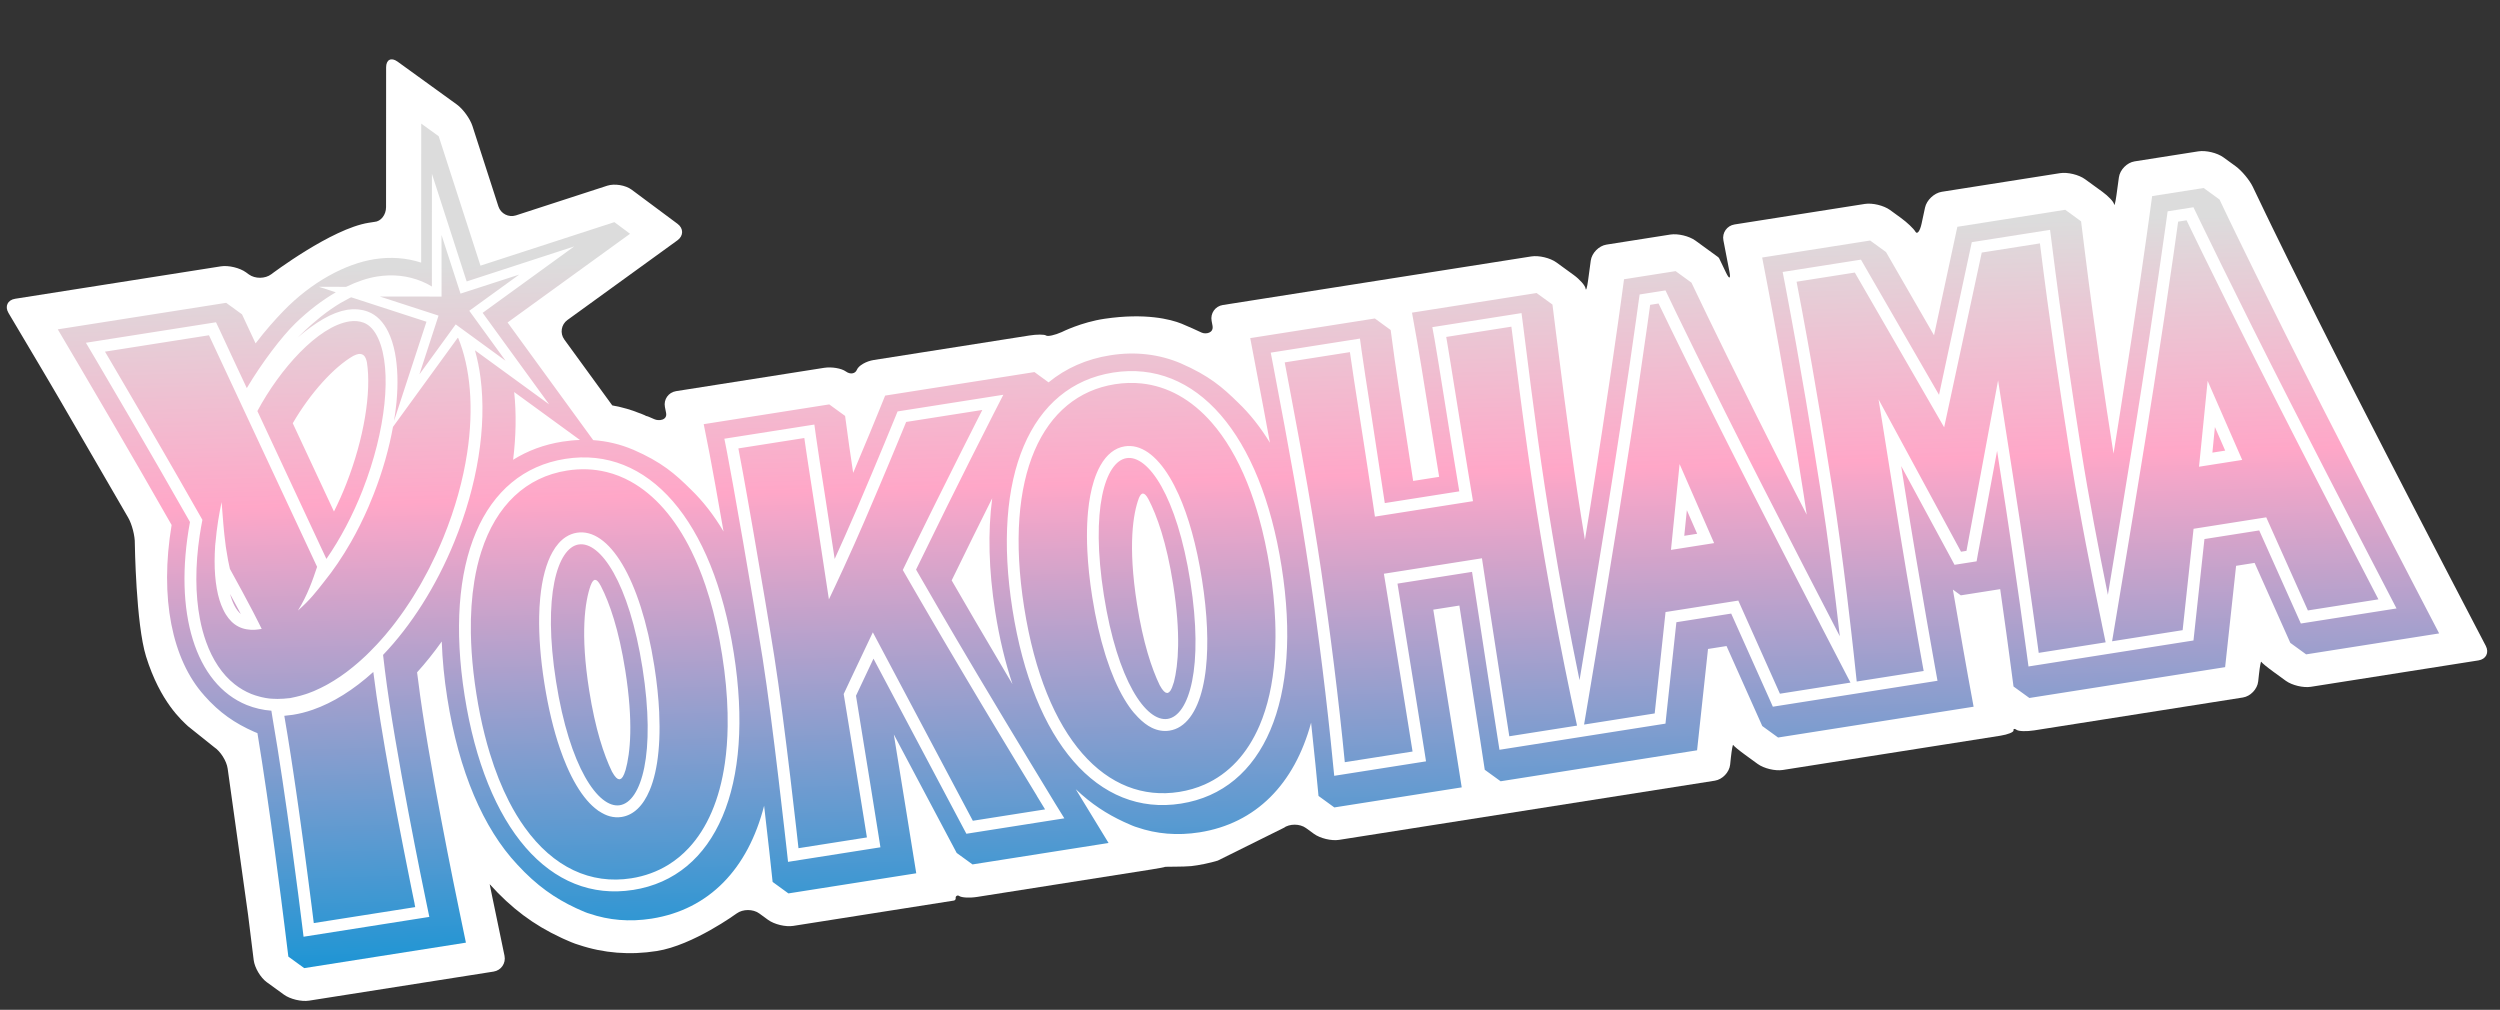
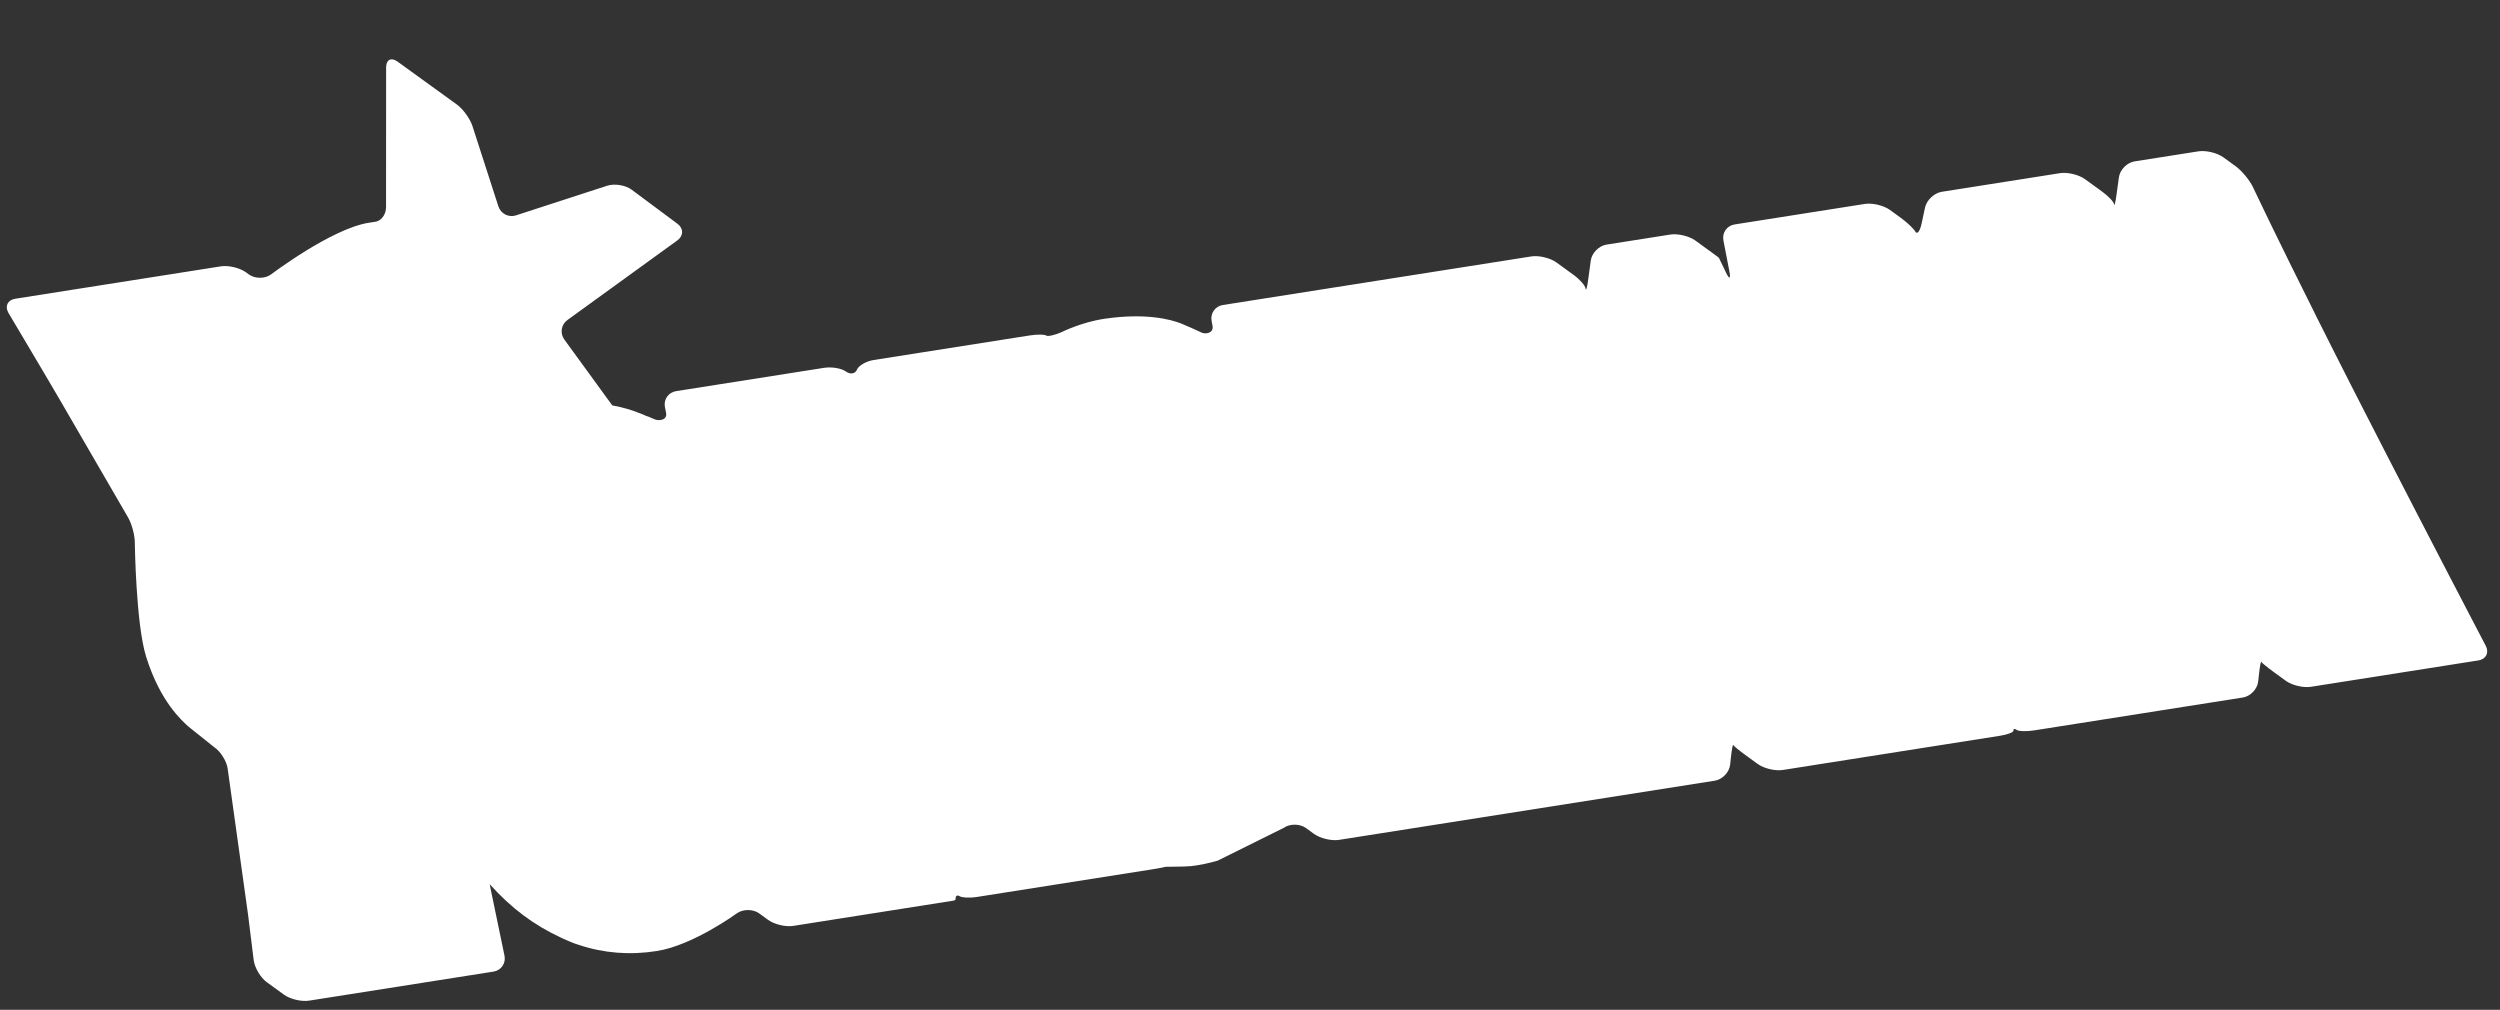
<svg xmlns="http://www.w3.org/2000/svg" width="510" height="206" viewBox="0 0 510 206" fill="none">
  <rect x="0" y="0" width="510" height="206" fill="#333333" stroke="none" />
  <path d="M248.466 175.551C246.971 176.022 244.521 176.532 243.011 176.686C241.502 176.84 237.632 176.79 237.662 176.839C237.691 176.888 236.451 177.124 234.905 177.368L199.352 182.97C197.807 183.215 196.146 183.128 195.663 182.775C195.339 182.539 194.896 182.814 194.957 183.207C194.997 183.451 194.831 183.678 194.588 183.718L161.799 188.885C160.254 189.129 157.95 188.572 156.688 187.651L154.887 186.339C153.619 185.418 151.549 185.421 150.284 186.342C150.284 186.342 141.387 192.846 133.996 194.009C128.489 194.879 123.14 194.453 118.094 192.76C117.606 192.618 117.094 192.438 116.542 192.209L116.322 192.115C116.114 192.027 115.911 191.938 115.877 191.922C115.843 191.906 115.398 191.713 114.897 191.494L114.462 191.289C108.828 188.667 104.352 185.311 99.892 180.369L100.383 182.77C100.557 183.605 100.963 185.536 101.28 187.074L102.919 194.975C103.236 196.507 102.231 197.961 100.685 198.205L63.038 204.134C61.492 204.378 59.189 203.827 57.922 202.905L54.41 200.357C53.142 199.436 51.949 197.416 51.754 195.858L51.313 192.303C51.119 190.75 50.806 188.205 50.612 186.652L46.442 156.791C46.225 155.238 44.977 153.265 43.673 152.406L38.331 148.134C37.203 147.048 32.698 143.259 29.794 133.919C27.728 127.272 27.505 110.905 27.505 110.905C27.544 109.34 26.93 106.954 26.146 105.596L12.202 81.551C11.407 80.199 10.605 78.831 10.418 78.508C10.23 78.185 9.423 76.817 8.628 75.47L1.729 63.841C0.933 62.495 1.547 61.191 3.093 60.947L45.073 54.332C46.618 54.088 48.922 54.64 50.189 55.561L50.775 55.989C52.042 56.91 54.1 56.891 55.348 55.942C55.348 55.942 67.632 46.642 75.217 45.446L76.403 45.262C77.697 45.18 78.755 43.825 78.754 42.262L78.769 13.733C78.769 12.169 79.805 11.639 81.078 12.554L93.194 21.318C94.461 22.234 95.892 24.208 96.374 25.697L101.674 42.108C102.156 43.596 103.766 44.419 105.255 43.937L123.876 37.884C125.365 37.401 127.612 37.766 128.869 38.704L138.217 45.66C139.474 46.593 139.462 48.113 138.197 49.028L115.749 65.286C114.478 66.207 114.195 67.991 115.116 69.255L124.9 82.7C127.283 83.122 129.144 83.792 129.144 83.792C130.618 84.318 131.806 84.796 131.785 84.852C131.764 84.908 131.775 84.908 131.813 84.862C131.851 84.817 132.605 85.107 133.485 85.516C134.364 85.925 136.185 85.756 135.88 84.217L135.645 83.033C135.34 81.495 136.361 80.041 137.907 79.796L168.108 75.038C169.654 74.793 171.656 75.131 172.554 75.779C173.452 76.432 174.465 76.27 174.809 75.425C175.152 74.575 176.701 73.685 178.247 73.44L209.977 68.443C211.523 68.198 213.064 68.199 213.4 68.445C213.735 68.692 215.184 68.372 216.613 67.736C216.613 67.736 220.563 65.731 225.351 65.026C233.62 63.81 238.772 65.121 241.029 66.025C242.381 66.566 244.31 67.473 245.133 67.85C245.956 68.228 247.647 67.973 247.352 66.435L247.169 65.46C246.88 63.921 247.907 62.462 249.452 62.223L312.397 52.31C313.943 52.066 316.246 52.618 317.514 53.539L321.02 56.087C322.288 57.008 323.386 58.257 323.459 58.862C323.532 59.466 323.772 58.691 323.978 57.144L324.515 53.166C324.727 51.613 326.165 50.147 327.711 49.902L340.748 47.849C342.294 47.605 344.597 48.157 345.864 49.078L350.473 52.43C350.576 52.505 350.662 52.608 350.721 52.723L352.112 55.622C352.787 57.033 353.101 56.93 352.801 55.397L351.573 49.026C351.278 47.487 352.3 46.033 353.846 45.789L380.434 41.601C381.98 41.356 384.283 41.914 385.55 42.829L387.784 44.452C389.051 45.373 390.384 46.637 390.747 47.267C391.11 47.896 391.673 47.157 392.003 45.628L392.705 42.352C393.034 40.823 394.568 39.372 396.113 39.127L420.231 35.327C421.777 35.082 424.08 35.634 425.347 36.555L428.859 39.104C430.127 40.025 431.212 41.18 431.27 41.673C431.329 42.167 431.555 41.303 431.766 39.75L432.254 36.185C432.466 34.632 433.904 33.166 435.45 32.922L448.465 30.875C450.01 30.631 452.314 31.182 453.581 32.103L456.053 33.897C457.321 34.818 458.911 36.726 459.586 38.137L459.84 38.67C460.515 40.081 461.622 42.392 462.302 43.803C462.302 43.803 469.178 58.104 480.103 79.542C488.763 96.513 498.563 115.373 498.563 115.373C499.287 116.76 499.876 117.907 499.882 117.912C499.888 117.917 500.483 119.063 501.207 120.451L502.52 122.973C503.244 124.361 504.428 126.631 505.152 128.024L507.101 131.758C507.825 133.146 507.151 134.478 505.605 134.723L471.415 140.107C469.869 140.352 467.566 139.8 466.299 138.879L463.758 137.031C462.491 136.11 461.385 135.201 461.302 135.009C461.218 134.817 461.011 135.936 460.838 137.493L460.67 139.017C460.503 140.575 459.099 142.045 457.553 142.29L414.964 149C413.418 149.244 411.814 149.195 411.399 148.896C410.984 148.596 410.696 148.643 410.762 148.997C410.827 149.352 409.617 149.843 408.066 150.087L363.687 157.076C362.141 157.321 359.838 156.769 358.571 155.848L356.03 154C354.763 153.079 353.657 152.17 353.574 151.978C353.49 151.786 353.283 152.905 353.11 154.462L352.948 155.986C352.781 157.544 351.376 159.014 349.83 159.259L273.162 171.333C271.616 171.578 269.313 171.026 268.045 170.105L266.426 168.927C265.158 168.006 263.082 168.004 261.812 168.919L248.46 175.545L248.466 175.551Z" fill="white" />
-   <path d="M497.531 129.11L493.756 121.855C493.657 121.691 483.079 101.329 473.829 83.205C462.692 61.351 454.769 44.859 454.692 44.705L452.78 40.703L449.541 38.352L439.036 40.004L438.433 44.413C438.185 46.245 435.963 62.354 432.5 84.141C432.354 85.063 432.208 85.986 432.061 86.908C431.765 88.787 431.462 90.665 431.16 92.544C429.472 81.801 427.331 67.609 425.3 51.272L424.541 45.149L421.307 42.798L399.3 46.265L394.54 68.401L384.744 51.417L381.51 49.067L359.481 52.534L360.645 58.59C363.857 75.372 366.239 89.991 367.946 100.85C368.15 102.147 368.357 103.538 368.571 104.995C367.716 103.328 366.891 101.715 366.096 100.168C354.841 78.106 347.046 61.828 346.975 61.663L345.057 57.66L341.823 55.309L331.302 56.968L330.7 61.41C330.432 63.337 328.014 80.948 324.344 103.871C324.018 105.873 323.677 107.964 323.321 110.128C321.209 97.355 319.743 86.366 317.466 68.244L316.701 62.127L313.462 59.776L288.048 63.78L289.121 69.794C289.525 72.047 290.331 77.066 291.185 82.407L291.253 82.839C291.944 87.177 292.764 92.285 293.585 97.276L288.283 98.112C287.665 94.022 287.043 89.977 286.485 86.409L286.424 86.005C285.609 80.668 284.814 75.632 284.515 73.365L283.697 67.322L280.469 64.971L255.049 68.975L256.196 75.025C257.289 80.737 258.227 85.736 259.065 90.315C257.121 87.131 254.95 84.394 252.57 82.13C249.38 78.993 246.664 76.639 240.848 74.106L240.854 74.106C236.466 72.255 231.646 71.664 226.51 72.473C221.629 73.241 217.408 75.132 213.906 78.003L211.03 75.904L180.569 80.703L179.28 83.879C178.656 85.427 176.742 90.107 174.046 96.473C173.683 94.079 173.387 92.095 173.224 90.892L172.401 84.849L169.167 82.498L143.559 86.53L144.763 92.623C145.251 95.103 146.35 101.254 147.601 108.415C145.625 105.087 143.401 102.235 140.969 99.883C137.721 96.665 135.02 94.276 129.098 91.702L129.098 91.713C126.546 90.628 123.839 89.982 121.012 89.784L103.547 65.785L128.525 47.691L125.335 45.316L98.017 54.194L89.494 27.791L85.931 25.216L85.917 53.572C82.862 52.59 79.661 52.359 76.375 52.876C70.491 53.801 63.519 57.529 57.757 63.509C56.167 65.152 54.134 67.419 52.139 70.053L49.371 64.127L46.137 61.776L11.786 67.188L16.248 74.746C17.957 77.652 26.818 92.693 35.01 107.096C32.534 121.942 35.099 134.564 41.657 141.862L41.646 141.862C44.81 145.445 47.959 147.559 51.814 149.268C52.085 149.389 52.316 149.482 52.518 149.56C55.056 164.942 57.565 184.967 58.065 189.016L58.824 195.149L62.058 197.495L95.046 192.3L93.774 186.165C93.104 182.984 87.24 154.617 85.289 138.701L85.083 137.159C86.847 135.211 88.529 133.104 90.118 130.866C90.245 134.535 90.611 138.393 91.25 142.426C93.609 157.413 98.621 168.996 105.503 176.346C109.484 180.685 113.243 183.276 117.529 185.269C117.896 185.447 118.268 185.609 118.645 185.766C118.865 185.859 119.079 185.954 119.299 186.047C119.682 186.203 119.985 186.312 120.238 186.377C124.178 187.728 128.429 188.107 132.934 187.4C144.657 185.551 152.574 177.272 155.879 164.377C156.433 169.164 156.83 172.742 156.94 173.674L157.614 179.911L160.836 182.256L186.915 178.15L185.962 172.244C185.948 172.167 184.145 160.876 182.338 149.825L195.161 173.996L198.389 176.341L226.147 171.97L221.47 164.306C221.242 163.923 220.518 162.742 219.455 160.997C222.636 164.023 225.772 166.042 229.251 167.657C229.726 167.888 230.21 168.097 230.694 168.295C230.813 168.347 230.931 168.399 231.049 168.446C231.41 168.597 231.708 168.7 231.949 168.765C235.9 170.133 240.174 170.506 244.695 169.798C256.219 167.983 264.065 159.95 267.464 147.431C267.794 150.405 268.094 153.302 268.362 156.054L268.976 162.37L272.204 164.716L298.189 160.623L297.258 154.717C297.238 154.606 294.478 137.282 292.389 124.369L297.714 123.532C299.623 136.022 301.966 150.998 301.985 151.103L302.889 157.032L306.129 159.378L346.202 153.062L348.434 132.39L352.212 131.792L359.501 148.108L362.729 150.453L402.615 144.171L401.5 138.081C401.183 136.309 399.938 129.371 398.387 120.277L400.007 121.45L408.04 120.185C409.056 127.28 409.75 132.48 409.948 133.972L410.756 140.043L413.995 142.388L453.925 136.099L456.162 115.427L459.94 114.829L467.224 131.144L470.452 133.49L497.573 129.22C497.573 129.22 497.549 129.176 497.514 129.11L497.531 129.11ZM78.148 133.618L78.528 136.801C80.519 152.928 86.397 181.372 87.066 184.559L87.583 187.048L61.925 191.093L61.621 188.619C61.092 184.327 58.316 162.172 55.596 146.456L55.359 144.982C53.608 144.848 51.933 144.462 50.328 143.818C39.849 139.543 35.347 124.929 38.755 106.488C30.462 91.86 21.139 76.042 19.331 72.972L17.524 69.923L44.063 65.742L44.839 67.373L47.608 73.332L50.346 79.17C53.404 74.013 57.481 68.654 60.259 65.959C62.999 63.298 65.8 61.203 68.504 59.629L66.425 58.954L65.038 58.504L67.153 58.51L70.604 58.517C72.838 57.429 74.988 56.717 76.944 56.405C80.124 55.902 83.199 56.226 86.083 57.418C86.781 57.704 87.453 58.052 88.105 58.451L88.105 56.52L88.11 35.455L95.199 57.414L117.139 50.27L98.46 63.821L112.027 82.489L99 72.999L96.891 71.462C97.387 73.218 97.774 75.094 98.031 77.084C99.313 87.082 97.405 98.968 92.682 110.535C88.958 119.674 83.832 127.656 78.142 133.607L78.148 133.618ZM118.306 89.756C117.139 89.789 115.957 89.907 114.754 90.091C110.998 90.683 107.628 91.942 104.675 93.796C105.272 88.982 105.351 84.327 104.893 79.977L118.306 89.751L118.306 89.756ZM129.16 181.542C112.234 184.207 99.05 169.017 94.78 141.891C90.51 114.782 98.385 96.275 115.311 93.609C132.259 90.938 145.427 106.128 149.696 133.243C153.972 160.369 146.108 178.876 129.16 181.547L129.16 181.542ZM197.142 170.083L196.33 168.559L178.19 134.366C176.531 137.864 175.267 140.554 174.622 141.936C176.643 154.261 179.211 170.3 179.232 170.455L179.607 172.849L160.758 175.819L160.486 173.311C160.445 173.057 157.671 147.619 155.576 134.316C153.645 122.044 149.374 97.595 148.255 91.95L147.768 89.499L166.129 86.609L166.465 89.037C166.775 91.321 167.539 96.247 168.438 101.97C168.997 105.777 169.649 109.888 170.274 114.028C171.546 111.231 173.089 107.77 174.77 103.876C179.325 93.25 182.553 85.277 182.59 85.198L183.104 83.931L204.679 80.532L202.523 84.745C202.449 84.898 195.028 99.407 187.854 114.204C187.585 114.735 187.202 115.537 186.876 116.197C188.539 119.088 193.3 127.367 199.345 137.523C206.845 150.126 215.148 163.73 215.23 163.872L217.126 166.94L197.125 170.089L197.142 170.083ZM206.549 139.566C206.245 139.057 205.941 138.548 205.637 138.039C200.586 129.53 196.424 122.352 194.14 118.399L194.288 118.1C197.079 112.36 199.952 106.563 202.41 101.645C201.509 108.455 201.681 116.247 203.034 124.84C203.877 130.203 205.064 135.123 206.549 139.572L206.549 139.566ZM240.921 163.934C223.995 166.599 210.806 151.41 206.536 124.284C202.266 97.175 210.146 78.667 227.073 76.002C244.015 73.331 257.183 88.521 261.452 115.636C265.728 142.762 257.864 161.268 240.921 163.934ZM469.376 127.204L460.881 108.207L449.706 109.968L447.47 130.657L413.812 135.96C413.812 135.96 411.076 115.412 408.098 96.47C407.86 94.963 407.622 93.456 407.407 91.97L403.528 112.818L403.226 114.513L398.721 115.22L397.91 113.702L387.844 95.078L388.551 99.544C391.535 118.486 395.251 138.877 395.251 138.877L361.659 144.167L360.91 142.474L353.164 125.17L341.983 126.931L339.95 145.778L339.758 147.62L305.89 152.956L305.515 150.563C305.481 150.352 302.252 129.641 300.295 116.663L285.086 119.057C287.209 132.008 290.5 152.712 290.534 152.922L290.908 155.316L272.182 158.266L271.925 155.719C270.769 143.686 268.966 129.106 267.11 116.721C265.154 103.581 263.165 92.596 259.701 74.385L259.23 71.939L277.43 69.07L277.761 71.498C278.071 73.782 278.841 78.708 279.728 84.437C280.567 89.856 281.574 96.467 282.496 102.629L297.694 100.236C296.661 94.094 295.61 87.49 294.743 82.072C293.822 76.349 293.047 71.418 292.637 69.153L292.195 66.739L310.39 63.871L310.711 66.344C313.012 84.744 314.485 95.794 316.675 108.91C318.225 118.36 320.215 129.017 322.225 138.76C323.621 130.355 325.833 117.024 327.85 104.445C331.76 80.018 334.213 62.038 334.23 61.854L334.485 60.072L339.76 59.242L340.535 60.861C340.596 61.032 348.459 77.387 359.702 99.427C365.344 110.491 371.377 122.19 375.324 129.796C374.312 120.893 372.917 109.663 371.442 100.3C369.723 89.396 367.339 74.727 364.137 57.928L363.661 55.481L379.64 52.966L380.454 54.389L395.56 80.543L401.901 51.011L402.245 49.404L418.212 46.888L418.528 49.361C420.643 66.331 422.872 81.026 424.586 91.93C426.068 101.349 428.219 112.535 430.007 121.35C431.408 112.912 433.577 99.821 435.556 87.482C439.466 63.055 442.197 43.109 442.197 43.109L447.46 42.279C447.46 42.279 456.165 60.419 467.419 82.464C476.77 100.813 488.89 124.125 488.89 124.125L469.365 127.199L469.376 127.204ZM73.986 99.955C78.727 87.854 80.009 75.473 77.202 69.148C76.44 67.422 75.428 66.299 74.191 65.828C73.291 65.497 72.331 65.402 71.256 65.572C64.835 66.585 57.086 75.304 52.505 83.856L66.585 114.018C69.45 109.885 71.973 105.088 73.991 99.955L73.986 99.955ZM72.119 72.582C72.311 72.482 72.492 72.404 72.663 72.344C72.723 72.325 72.773 72.318 72.828 72.3C72.928 72.269 73.038 72.233 73.132 72.219C73.132 72.219 73.138 72.219 73.143 72.219C73.348 72.185 73.527 72.202 73.695 72.242C73.734 72.252 73.773 72.262 73.813 72.278C73.965 72.329 74.106 72.408 74.226 72.522C74.232 72.527 74.243 72.532 74.249 72.538C74.375 72.662 74.48 72.837 74.569 73.029C74.593 73.079 74.616 73.128 74.634 73.178C74.719 73.393 74.797 73.624 74.85 73.906C75.797 79.973 74.264 89.451 70.665 98.647C69.913 100.583 69.055 102.5 68.129 104.352L59.722 86.343C63.351 80.101 68.165 74.838 72.113 72.577L72.119 72.582ZM344.118 104.074L346.22 108.89L343.589 109.304L344.118 104.074ZM46.932 121.169C47.748 122.665 48.477 124.019 49.125 125.253C48.178 124.456 47.437 123.058 46.932 121.169ZM229.82 93.46C225.437 94.153 222.44 103.967 225.192 121.419C227.946 138.91 233.819 147.346 238.202 146.654C242.584 145.961 245.581 136.13 242.827 118.639C240.08 101.186 234.213 92.767 229.825 93.46L229.82 93.46ZM239.452 139.205C239.422 139.295 239.391 139.39 239.355 139.502C239.264 139.8 239.176 140.064 239.083 140.289C239.052 140.368 239.02 140.414 238.988 140.481C238.925 140.617 238.862 140.758 238.793 140.86C238.756 140.922 238.712 140.957 238.669 141.008C238.61 141.082 238.546 141.167 238.486 141.219C238.442 141.254 238.393 141.261 238.349 141.284C238.294 141.314 238.24 141.36 238.179 141.367C238.173 141.367 238.167 141.367 238.162 141.368C238.095 141.375 238.028 141.349 237.961 141.334C237.91 141.325 237.86 141.326 237.804 141.3C237.73 141.263 237.65 141.193 237.576 141.128C237.525 141.085 237.474 141.064 237.423 141.01C237.337 140.924 237.244 140.793 237.151 140.673C237.105 140.613 237.059 140.57 237.013 140.499C236.868 140.291 236.722 140.045 236.569 139.76C234.93 136.351 233.183 131.103 231.944 123.218C230.054 111.207 231.17 104.675 232.345 101.58C232.412 101.422 232.476 101.298 232.545 101.179C232.566 101.14 232.587 101.117 232.609 101.083C232.657 101.015 232.7 100.952 232.748 100.901C232.775 100.872 232.802 100.849 232.83 100.826C232.873 100.786 232.917 100.757 232.966 100.733C232.994 100.721 233.021 100.709 233.049 100.703C233.065 100.702 233.082 100.685 233.098 100.685C233.12 100.684 233.137 100.695 233.16 100.694C233.21 100.693 233.266 100.702 233.316 100.717C233.35 100.728 233.384 100.743 233.423 100.764C233.48 100.796 233.537 100.839 233.594 100.888C233.628 100.92 233.662 100.947 233.697 100.979C233.76 101.044 233.823 101.126 233.887 101.213C233.916 101.257 233.95 101.289 233.979 101.333C234.078 101.475 234.172 101.634 234.272 101.82C236.026 105.176 237.974 110.624 239.32 119.19C240.925 129.373 240.38 135.633 239.469 139.199L239.452 139.205ZM451.841 87.111L453.938 91.926L451.328 92.335L451.841 87.111ZM118.058 111.067C113.698 111.754 110.689 121.574 113.436 139.026C116.19 156.517 122.074 164.953 126.435 164.267C130.834 163.573 133.825 153.743 131.066 136.252C128.319 118.799 122.452 110.38 118.053 111.073L118.058 111.067ZM127.6 157.126C127.514 157.424 127.421 157.682 127.327 157.908C127.296 157.981 127.264 158.026 127.232 158.094C127.169 158.23 127.107 158.37 127.043 158.472C127.006 158.535 126.962 158.564 126.924 158.615C126.865 158.695 126.801 158.78 126.741 158.826C126.698 158.861 126.648 158.868 126.604 158.891C126.549 158.921 126.489 158.967 126.434 158.974C126.434 158.974 126.423 158.974 126.417 158.974C126.351 158.982 126.283 158.956 126.216 158.941C126.165 158.932 126.115 158.933 126.065 158.912C125.991 158.875 125.917 158.805 125.837 158.746C125.786 158.703 125.735 158.682 125.684 158.628C125.598 158.542 125.505 158.416 125.418 158.302C125.372 158.242 125.326 158.199 125.28 158.128C125.14 157.926 124.994 157.685 124.842 157.411C123.198 154.013 121.439 148.76 120.188 140.82C118.353 129.191 119.342 122.69 120.469 119.486C120.541 119.283 120.614 119.114 120.694 118.962C120.72 118.911 120.741 118.877 120.768 118.832C120.821 118.741 120.869 118.656 120.922 118.588C120.954 118.548 120.982 118.525 121.014 118.491C121.063 118.445 121.106 118.393 121.155 118.364C121.188 118.341 121.221 118.334 121.254 118.322C121.282 118.31 121.314 118.287 121.342 118.281C121.359 118.28 121.37 118.291 121.387 118.291C121.437 118.289 121.493 118.299 121.543 118.32C121.583 118.33 121.622 118.34 121.656 118.361C121.712 118.393 121.77 118.441 121.827 118.49C121.866 118.522 121.901 118.549 121.941 118.587C122.004 118.657 122.073 118.744 122.137 118.837C122.172 118.88 122.2 118.913 122.235 118.968C122.334 119.121 122.44 119.296 122.545 119.493C122.569 119.543 122.598 119.586 122.616 119.625C124.343 122.998 126.239 128.392 127.564 136.797C129.223 147.324 128.585 153.637 127.611 157.121L127.6 157.126ZM211.514 162.359C212.576 164.098 213.195 165.116 213.195 165.116L198.458 167.435L191.658 154.623L178.059 128.993C176.247 132.791 174.73 136.001 173.66 138.285C173.304 139.047 172.994 139.701 172.742 140.242C172.564 140.62 172.417 140.931 172.291 141.201C172.228 141.337 172.16 141.484 172.113 141.579L172.14 141.751C172.335 142.926 172.531 144.133 172.733 145.363C172.867 146.183 173.002 147.008 173.137 147.839C173.272 148.67 173.407 149.501 173.543 150.332C173.745 151.578 173.948 152.825 174.144 154.044C174.278 154.858 174.407 155.661 174.536 156.453C175.239 160.802 175.868 164.719 176.294 167.361C176.423 168.17 176.537 168.862 176.62 169.411C176.768 170.325 176.85 170.835 176.85 170.835L162.893 173.031C162.893 173.031 160.086 147.438 157.958 133.925C156.911 127.282 155.224 117.302 153.705 108.568C153.259 105.999 152.827 103.535 152.429 101.298C152.131 99.62 151.852 98.064 151.602 96.685C151.185 94.388 150.85 92.577 150.629 91.476L164.081 89.355C164.159 89.938 164.27 90.686 164.401 91.572C164.532 92.459 164.689 93.49 164.861 94.631C165.908 101.486 167.647 112.489 169.095 122.27C169.153 122.152 169.216 122.016 169.29 121.864C169.437 121.559 169.615 121.181 169.825 120.736C169.983 120.403 170.156 120.031 170.35 119.624C171.305 117.594 172.657 114.672 174.258 111.081C174.896 109.644 175.575 108.099 176.285 106.465C176.52 105.919 176.76 105.366 177 104.797C177.866 102.78 178.685 100.859 179.441 99.073C180.197 97.287 180.895 95.631 181.515 94.144C182.135 92.657 182.687 91.334 183.15 90.213C183.926 88.343 184.462 87.037 184.707 86.44C184.806 86.203 184.852 86.079 184.852 86.079L200.393 83.632C200.393 83.632 200.277 83.858 200.061 84.287C199.845 84.716 199.524 85.338 199.123 86.139C198.85 86.681 198.534 87.308 198.181 88.008C197.828 88.708 197.438 89.477 197.022 90.301C196.616 91.103 196.184 91.961 195.726 92.87C194.357 95.597 192.767 98.776 191.062 102.209C190.63 103.078 190.194 103.959 189.752 104.851C188.868 106.64 187.963 108.475 187.053 110.337C186.601 111.268 186.144 112.2 185.686 113.137C185.171 114.181 184.168 116.28 184.168 116.28C184.168 116.28 184.361 116.619 184.73 117.255C184.976 117.682 185.292 118.235 185.685 118.914C186.27 119.926 187.008 121.208 187.886 122.713C188.178 123.217 188.483 123.742 188.804 124.29C189.126 124.843 189.46 125.412 189.805 126.009C190.502 127.202 191.245 128.477 192.04 129.829C192.438 130.502 192.848 131.198 193.263 131.909C194.521 134.044 195.871 136.331 197.298 138.723C198.245 140.321 199.204 141.93 200.156 143.522C201.109 145.114 202.056 146.696 202.979 148.233C204.709 151.111 206.362 153.841 207.805 156.232C208.289 157.03 208.745 157.785 209.183 158.502C210.094 160.001 210.888 161.308 211.524 162.348L211.514 162.359ZM128.717 98.257C127.117 97.368 125.451 96.709 123.73 96.291C121.152 95.657 118.455 95.556 115.685 95.992C107.386 97.297 101.227 103.011 98.177 112.559C97.584 114.413 97.107 116.419 96.762 118.56C96.236 121.775 95.992 125.3 96.057 129.132C96.077 130.412 96.131 131.718 96.219 133.062C96.396 135.751 96.716 138.569 97.179 141.517C97.641 144.464 98.205 147.247 98.864 149.861C99.191 151.165 99.544 152.429 99.919 153.654C101.036 157.323 102.355 160.608 103.84 163.504C104.83 165.435 105.899 167.196 107.035 168.778C112.872 176.931 120.492 180.476 128.792 179.17C131.562 178.735 134.095 177.805 136.354 176.411C137.858 175.483 139.245 174.341 140.492 173.003C144.245 168.984 146.805 163.145 147.877 155.662C148.211 153.321 148.407 150.822 148.442 148.166C148.469 146.396 148.422 144.555 148.312 142.649C148.257 141.693 148.179 140.727 148.09 139.739C147.906 137.763 147.647 135.722 147.314 133.617C146.981 131.512 146.601 129.491 146.167 127.556C145.95 126.588 145.723 125.643 145.485 124.72C145.009 122.87 144.48 121.109 143.915 119.434C143.064 116.92 142.113 114.604 141.072 112.48C137.751 105.691 133.519 100.931 128.712 98.258L128.717 98.257ZM134.476 145.348C134.565 147.294 134.573 149.119 134.499 150.83C134.425 152.54 134.27 154.125 134.045 155.584C133.814 157.043 133.512 158.371 133.135 159.562C132.946 160.157 132.745 160.719 132.52 161.243C132.187 162.032 131.817 162.738 131.407 163.368C131.002 163.991 130.555 164.533 130.078 164.992C129.125 165.904 128.028 166.47 126.815 166.66C126.006 166.789 125.203 166.739 124.401 166.523C123.672 166.327 122.949 165.969 122.235 165.5C122.167 165.457 122.099 165.426 122.031 165.378C121.991 165.351 121.951 165.313 121.911 165.281C121.172 164.745 120.447 164.076 119.744 163.256C119.37 162.821 119.006 162.353 118.646 161.846C117.927 160.825 117.231 159.654 116.565 158.338C116.234 157.679 115.908 156.982 115.593 156.251C115.122 155.157 114.665 153.979 114.234 152.722C112.941 148.958 111.856 144.492 111.054 139.4C110.252 134.314 109.915 129.738 109.991 125.768C110.014 124.443 110.084 123.188 110.201 122C110.577 118.043 111.444 114.874 112.715 112.611C113.478 111.254 114.389 110.226 115.432 109.545C116.126 109.097 116.88 108.803 117.689 108.674C124.161 107.654 130.633 117.782 133.482 135.866C134.018 139.262 134.343 142.43 134.481 145.343L134.476 145.348ZM240.473 80.65C238.07 79.316 235.525 78.504 232.874 78.224C231.104 78.041 229.297 78.092 227.447 78.379C212.681 80.704 204.686 96.955 208.929 123.904C213.178 150.864 225.788 163.877 240.547 161.552C242.392 161.26 244.136 160.754 245.758 160.034C248.192 158.951 250.368 157.398 252.242 155.391C254.116 153.378 255.693 150.918 256.94 148.022C257.77 146.089 258.449 143.966 258.968 141.658C259.486 139.35 259.849 136.852 260.04 134.175C260.135 132.837 260.19 131.455 260.199 130.025C260.208 128.956 260.188 127.86 260.144 126.737C260.015 123.379 259.662 119.8 259.064 116.005C258.466 112.215 257.704 108.703 256.793 105.467C256.49 104.391 256.17 103.342 255.835 102.328C255.39 100.972 254.913 99.672 254.41 98.434C253.404 95.947 252.294 93.686 251.089 91.65C249.884 89.614 248.586 87.804 247.199 86.218C245.128 83.845 242.865 81.984 240.468 80.65L240.473 80.65ZM246.014 136.285C245.697 139.199 245.105 141.665 244.276 143.636C243.39 145.737 242.232 147.273 240.839 148.175C240.145 148.629 239.385 148.918 238.576 149.047C237.363 149.238 236.155 149.038 234.964 148.46C234.01 147.998 233.077 147.267 232.165 146.336C231.563 145.725 230.971 145.04 230.402 144.227C229.683 143.207 228.987 142.036 228.32 140.719C227.99 140.061 227.664 139.363 227.348 138.632C226.764 137.28 226.215 135.793 225.697 134.199C225.623 133.973 225.55 133.742 225.477 133.51C224.944 131.805 224.452 129.972 224.006 128.014C223.561 126.057 223.162 123.981 222.815 121.782C222.279 118.391 221.954 115.228 221.816 112.316C221.771 111.349 221.744 110.403 221.74 109.491C221.733 107.666 221.807 105.961 221.956 104.376C222.183 102.004 222.585 99.911 223.147 98.131C223.519 96.94 223.962 95.892 224.471 94.987C225.742 92.725 227.428 91.369 229.445 91.055C230.254 90.926 231.062 90.976 231.864 91.186C232.666 91.403 233.462 91.787 234.24 92.326C235.018 92.872 235.784 93.579 236.526 94.437C237.919 96.05 239.239 98.216 240.439 100.881C242.436 105.327 244.095 111.178 245.209 118.242C246.324 125.318 246.543 131.405 246.013 136.262L246.014 136.285ZM467.067 87.066C466.471 85.897 465.876 84.729 465.28 83.572C464.567 82.178 463.871 80.807 463.187 79.457C462.503 78.113 461.837 76.791 461.182 75.502C460.857 74.855 460.533 74.218 460.215 73.587C459.577 72.326 458.958 71.091 458.356 69.895C458.055 69.297 457.76 68.704 457.465 68.117C456.591 66.367 455.753 64.693 454.962 63.102C452.854 58.86 451.058 55.216 449.645 52.324C448.941 50.88 448.327 49.623 447.818 48.58C447.392 47.696 447.038 46.966 446.76 46.395C446.299 45.446 446.061 44.941 446.061 44.941L444.338 45.212C444.338 45.212 444.265 45.765 444.117 46.816C444.029 47.442 443.919 48.252 443.779 49.219C443.659 50.079 443.515 51.074 443.358 52.186C442.88 55.528 442.239 59.959 441.449 65.23C440.846 69.254 440.157 73.776 439.395 78.673C438.939 81.614 438.454 84.689 437.944 87.875C437.84 88.518 437.736 89.161 437.632 89.81C437.424 91.102 437.216 92.399 437.003 93.69C436.795 94.987 436.581 96.279 436.373 97.559C436.165 98.846 435.956 100.12 435.748 101.384C435.539 102.648 435.335 103.895 435.136 105.125C434.833 106.97 434.539 108.77 434.25 110.51C434.06 111.667 433.87 112.797 433.69 113.893C433.329 116.085 432.987 118.137 432.673 120.005C432.516 120.938 432.369 121.828 432.231 122.661C432.022 123.913 431.832 125.054 431.666 126.05C431.557 126.715 431.452 127.325 431.362 127.861C431.043 129.752 430.867 130.82 430.867 130.82L445.256 128.555L447.487 107.872L462.313 105.534L470.808 124.53L485.197 122.266C485.197 122.266 484.143 120.243 482.411 116.892C481.622 115.367 480.691 113.568 479.654 111.561C479.524 111.309 479.389 111.051 479.254 110.788C478.947 110.19 478.629 109.576 478.305 108.945C478.163 108.671 478.022 108.396 477.875 108.117C477.439 107.272 476.997 106.411 476.537 105.522C475.489 103.493 474.381 101.343 473.244 99.127C472.672 98.019 472.095 96.895 471.511 95.754C470.928 94.613 470.333 93.467 469.743 92.304C469.372 91.58 469 90.856 468.629 90.132C468.105 89.112 467.58 88.086 467.061 87.066L467.067 87.066ZM448.6 95.212L449.479 86.455L450.359 77.698L453.884 85.761L457.409 93.825L448.6 95.212ZM371.312 127.306C370.941 126.588 370.558 125.853 370.164 125.091C369.233 123.286 368.243 121.372 367.212 119.37C366.664 118.301 366.099 117.215 365.527 116.107C364.956 114.999 364.378 113.875 363.794 112.734C363.211 111.593 362.616 110.447 362.026 109.284C361.431 108.127 360.836 106.958 360.235 105.796C359.339 104.046 358.443 102.29 357.552 100.546C356.485 98.451 355.453 96.415 354.451 94.435C353.448 92.454 352.486 90.54 351.554 88.691C350.934 87.462 350.332 86.26 349.748 85.091C349.164 83.923 348.597 82.793 348.054 81.695C342.043 69.623 338.345 61.915 338.345 61.915L336.633 62.186C336.633 62.186 335.865 67.857 334.485 77.218C334.331 78.258 334.173 79.348 334.005 80.477C333.837 81.606 333.665 82.779 333.482 83.992C333.3 85.205 333.113 86.457 332.916 87.748C332.818 88.391 332.72 89.045 332.616 89.71C331.908 94.356 331.113 99.437 330.244 104.855C329.516 109.361 328.773 113.946 328.048 118.369C327.839 119.633 327.635 120.88 327.431 122.11C327.128 123.955 326.828 125.756 326.544 127.495C326.355 128.652 326.164 129.782 325.984 130.878C325.87 131.56 325.761 132.231 325.652 132.891C325.324 134.859 325.021 136.693 324.74 138.354C324.663 138.796 324.592 139.227 324.526 139.646C324.389 140.485 324.255 141.268 324.131 141.995C324.069 142.358 324.012 142.705 323.955 143.04C323.841 143.706 323.741 144.315 323.651 144.852C323.332 146.742 323.151 147.811 323.151 147.811L337.556 145.54L339.77 124.857L354.613 122.519L363.103 141.516L377.497 139.251C377.497 139.251 377.244 138.757 376.773 137.858C375.777 135.939 373.81 132.155 371.307 127.318L371.312 127.306ZM340.877 112.181L342.636 94.667L349.681 110.794L340.877 112.181ZM316.793 123.566C318.325 131.809 320.033 140.347 321.716 148.024L307.898 150.2C307.898 150.2 307.666 148.726 307.297 146.321C307.202 145.717 307.1 145.058 306.99 144.349C306.22 139.379 305.072 131.954 303.999 124.95C303.847 123.947 303.691 122.955 303.546 121.98C303.396 121.005 303.252 120.046 303.108 119.115C302.965 118.184 302.828 117.275 302.697 116.4C302.566 115.524 302.436 114.687 302.319 113.889L282.313 117.043C282.441 117.841 282.582 118.677 282.724 119.553C282.865 120.422 283.014 121.331 283.163 122.262C283.312 123.192 283.467 124.151 283.629 125.126C283.709 125.613 283.785 126.106 283.866 126.599C284.184 128.577 284.514 130.604 284.839 132.615C285.164 134.626 285.482 136.626 285.793 138.537C286.098 140.454 286.395 142.282 286.666 143.967C286.734 144.388 286.801 144.798 286.862 145.196C287.053 146.399 287.235 147.507 287.391 148.493C287.865 151.451 288.163 153.313 288.163 153.313L274.339 155.488C274.189 153.923 274.026 152.325 273.858 150.705C273.689 149.085 273.514 147.437 273.327 145.778C272.96 142.46 272.557 139.083 272.144 135.722C271.312 129 270.404 122.348 269.515 116.368C269.261 114.667 269.007 113.005 268.749 111.359C268.103 107.248 267.443 103.254 266.724 99.123C266.298 96.664 265.847 94.15 265.372 91.537C265.207 90.618 265.035 89.682 264.858 88.73C264.363 86.039 263.838 83.222 263.273 80.227C262.893 78.212 262.499 76.12 262.081 73.928L275.383 71.834C275.545 73.02 275.821 74.893 276.177 77.231C276.445 78.988 276.758 81.01 277.099 83.204C277.441 85.404 277.809 87.781 278.191 90.241C278.444 91.887 278.703 93.566 278.963 95.261C279.353 97.805 279.738 100.382 280.116 102.898C280.24 103.734 280.365 104.571 280.483 105.392L300.489 102.238C300.147 100.188 299.797 98.078 299.447 95.951C299.097 93.829 298.752 91.696 298.414 89.602C297.467 83.741 296.585 78.201 295.923 74.113C295.734 72.944 295.559 71.891 295.411 70.989C295.337 70.534 295.264 70.119 295.203 69.742C295.137 69.366 295.077 69.028 295.029 68.734L308.321 66.641C308.947 71.598 309.514 76.062 310.056 80.221C310.234 81.607 310.412 82.954 310.589 84.279C310.71 85.188 310.83 86.081 310.95 86.968C311.183 88.692 311.414 90.377 311.651 92.04C311.77 92.872 311.888 93.698 312.006 94.518C312.242 96.158 312.483 97.782 312.73 99.411C313.224 102.664 313.74 105.916 314.304 109.312C314.553 110.802 314.813 112.336 315.081 113.898C315.621 117.021 316.203 120.271 316.815 123.565L316.793 123.566ZM84.568 184.391C84.626 184.678 84.677 184.905 84.704 185.049L64.01 188.306C64.01 188.306 64.01 188.3 64.01 188.295C63.989 188.145 63.96 187.912 63.924 187.613C63.881 187.297 63.837 186.909 63.779 186.448C63.722 185.994 63.657 185.472 63.584 184.89C63.398 183.432 63.162 181.591 62.884 179.473C62.771 178.624 62.657 177.737 62.535 176.806C62.414 175.88 62.281 174.91 62.152 173.917C62.018 172.919 61.877 171.894 61.736 170.84C61.595 169.787 61.441 168.711 61.293 167.619C61.14 166.527 60.986 165.419 60.826 164.299C60.666 163.179 60.505 162.049 60.339 160.918C60.173 159.787 60.007 158.646 59.836 157.515C59.664 156.379 59.493 155.254 59.322 154.13C59.104 152.728 58.886 151.348 58.664 149.991C58.441 148.634 58.22 147.31 57.999 146.025C58.294 146 58.582 145.958 58.87 145.922C59.159 145.892 59.447 145.867 59.741 145.82C60.417 145.711 61.098 145.575 61.777 145.4C62.457 145.224 63.141 145.021 63.83 144.779C67.946 143.342 72.118 140.735 76.154 137.081C76.907 143.175 78.218 151.057 79.593 158.671C79.824 159.938 80.054 161.201 80.285 162.446C80.515 163.692 80.745 164.921 80.974 166.122C81.203 167.323 81.426 168.497 81.648 169.637C81.87 170.777 82.079 171.878 82.287 172.935C82.496 173.992 82.692 175.005 82.886 175.963C83.075 176.92 83.256 177.822 83.425 178.663C83.509 179.084 83.588 179.488 83.665 179.87C83.736 180.207 83.801 180.533 83.86 180.843C84.054 181.79 84.217 182.603 84.353 183.267C84.437 183.682 84.514 184.036 84.572 184.324C84.572 184.34 84.573 184.352 84.579 184.368L84.568 184.391ZM93.476 68.978L93.379 68.908L92.554 70.045L81.796 84.844L80.169 87.089C79.38 91.436 78.083 96.092 76.231 100.82C75.889 101.692 75.535 102.554 75.17 103.405C74.068 105.946 72.863 108.363 71.575 110.615C71.145 111.367 70.71 112.097 70.263 112.811C69.374 114.239 68.455 115.59 67.518 116.858C67.052 117.489 66.574 118.104 66.101 118.69C65.317 119.692 64.603 120.614 63.778 121.556C63.363 122.03 62.926 122.504 62.434 122.997C62.19 123.243 61.931 123.496 61.654 123.754C61.377 124.012 61.09 124.276 60.781 124.547C61.27 123.765 61.704 122.979 62.094 122.2C62.483 121.421 62.829 120.648 63.141 119.894C63.453 119.139 63.733 118.402 63.985 117.688C64.237 116.974 64.468 116.288 64.689 115.636L45.405 74.341L42.63 68.393L21.416 71.738C21.469 71.831 21.539 71.94 21.615 72.071C21.843 72.46 22.165 73.013 22.563 73.681C22.89 74.245 23.276 74.896 23.709 75.635C24.183 76.439 24.71 77.343 25.289 78.333C26.296 80.058 27.442 82.012 28.7 84.174C29.163 84.968 29.637 85.789 30.128 86.626C31.106 88.307 32.125 90.07 33.178 91.888C34.226 93.706 35.304 95.573 36.393 97.467C38.027 100.309 39.679 103.2 41.291 106.048C41.082 107.111 40.901 108.163 40.741 109.203C39.806 115.446 39.828 121.272 40.783 126.254C41.097 127.914 41.521 129.483 42.047 130.942C42.7 132.766 43.515 134.418 44.486 135.87C45.457 137.323 46.583 138.571 47.87 139.586C48.895 140.397 50.027 141.06 51.249 141.56C51.795 141.784 52.351 141.951 52.917 142.102C53.063 142.142 53.215 142.183 53.36 142.217C53.887 142.342 54.419 142.438 54.96 142.5C55.161 142.522 55.367 142.533 55.574 142.544C55.914 142.567 56.259 142.58 56.61 142.581C57.022 142.58 57.439 142.568 57.855 142.534C58.16 142.509 58.466 142.489 58.771 142.447C58.915 142.426 59.06 142.428 59.209 142.407C59.425 142.373 59.641 142.305 59.857 142.266C60.039 142.227 60.227 142.188 60.415 142.144C61.057 141.998 61.697 141.823 62.342 141.61C62.502 141.556 62.668 141.506 62.827 141.446C63.218 141.307 63.609 141.162 64 140.995C64.093 140.959 64.187 140.912 64.275 140.87C65.006 140.555 65.736 140.2 66.47 139.806C66.635 139.718 66.794 139.63 66.958 139.536C67.741 139.096 68.523 138.612 69.304 138.078C69.342 138.049 69.38 138.025 69.424 138.002C69.812 137.735 70.204 137.451 70.591 137.167C70.766 137.04 70.94 136.901 71.114 136.768C71.74 136.288 72.366 135.775 72.985 135.24C73.186 135.067 73.387 134.895 73.582 134.716C73.935 134.4 74.287 134.078 74.64 133.746C74.9 133.499 75.159 133.241 75.414 132.983C75.912 132.49 76.403 131.981 76.895 131.455C77.159 131.169 77.424 130.883 77.683 130.587C77.979 130.255 78.281 129.918 78.572 129.576C79.03 129.04 79.481 128.487 79.927 127.923C80.18 127.605 80.432 127.275 80.684 126.945C81.043 126.472 81.403 125.989 81.756 125.495C82.018 125.131 82.28 124.756 82.542 124.382C82.938 123.814 83.322 123.229 83.706 122.64C83.892 122.351 84.078 122.056 84.265 121.761C84.739 121.007 85.206 120.237 85.657 119.451C85.789 119.219 85.916 118.987 86.049 118.755C86.446 118.048 86.838 117.335 87.217 116.607C87.328 116.392 87.439 116.183 87.55 115.974C88.003 115.087 88.439 114.184 88.87 113.265C88.974 113.039 89.079 112.808 89.184 112.577C89.624 111.607 90.057 110.626 90.463 109.624C92.892 103.661 94.473 97.839 95.302 92.389C96.712 83.116 95.928 74.946 93.481 68.972L93.476 68.978ZM52.66 128.408C52.466 128.435 52.277 128.457 52.083 128.469C51.966 128.472 51.849 128.475 51.732 128.479C51.532 128.484 51.332 128.49 51.137 128.473C51.025 128.465 50.919 128.452 50.807 128.438C50.617 128.416 50.428 128.399 50.243 128.365C49.952 128.307 49.666 128.243 49.391 128.145C48.846 127.96 48.349 127.696 47.883 127.359C47.422 127.021 46.998 126.605 46.617 126.12C46.427 125.881 46.247 125.619 46.072 125.346C45.862 125.012 45.674 124.65 45.496 124.266C45.229 123.706 44.989 123.1 44.787 122.444C44.56 121.71 44.37 120.92 44.224 120.078C43.925 118.395 43.777 116.507 43.78 114.458C43.784 113.434 43.82 112.376 43.895 111.283L43.894 111.266C43.908 111.166 43.928 111.065 43.93 110.959C43.923 110.898 43.932 110.82 43.935 110.759L43.952 110.758C44.018 109.96 44.096 109.185 44.192 108.442C44.282 107.693 44.384 106.978 44.492 106.285C44.6 105.592 44.715 104.926 44.836 104.283C44.956 103.639 45.078 103.023 45.206 102.424C45.206 102.435 45.206 102.452 45.207 102.463C45.316 103.946 45.429 105.373 45.552 106.761C45.593 107.227 45.634 107.683 45.675 108.132C45.706 108.437 45.737 108.748 45.768 109.053C45.852 109.875 45.948 110.679 46.06 111.483C46.081 111.632 46.107 111.771 46.128 111.92C46.245 112.702 46.373 113.483 46.524 114.28C46.635 114.861 46.763 115.453 46.903 116.056C48.693 119.294 50.297 122.264 51.604 124.77C52.04 125.604 52.441 126.388 52.801 127.112C53.007 127.524 53.202 127.919 53.386 128.298C53.142 128.349 52.904 128.378 52.665 128.407L52.66 128.408ZM428.814 127.506C429.079 128.8 429.33 129.984 429.549 131.035L415.897 133.184C415.897 133.184 415.784 132.325 415.573 130.789C415.51 130.351 415.446 129.852 415.369 129.303C415.18 127.934 414.948 126.243 414.675 124.292C414.563 123.511 414.451 122.69 414.326 121.831C414.264 121.399 414.201 120.961 414.138 120.512C413.804 118.162 413.429 115.562 413.022 112.797C412.884 111.877 412.746 110.935 412.607 109.976C412.443 108.884 412.277 107.765 412.111 106.634C411.602 103.237 411.056 99.685 410.491 96.084C410.001 92.965 409.51 89.823 409.026 86.715C408.543 83.612 408.066 80.548 407.608 77.595L401.161 112.373L400.048 112.55L383.226 81.475C383.463 82.948 383.706 84.45 383.95 85.968C384.681 90.527 385.44 95.252 386.174 99.918C388.064 111.913 390.032 123.354 391.242 130.249C391.422 131.284 391.588 132.215 391.734 133.028C391.833 133.571 391.919 134.064 391.998 134.501C392.27 136.03 392.428 136.882 392.428 136.882L378.771 139.031C378.602 137.422 378.398 135.519 378.165 133.394C378.007 131.979 377.842 130.465 377.657 128.884C377.383 126.504 377.088 123.958 376.768 121.329C375.916 114.313 374.914 106.678 373.847 99.919C373.357 96.794 372.842 93.57 372.296 90.246C372.026 88.585 371.749 86.895 371.461 85.183C370.89 81.755 370.288 78.227 369.65 74.589C369.331 72.767 369 70.923 368.663 69.052C368.325 67.18 367.976 65.275 367.615 63.344C367.253 61.412 366.886 59.458 366.501 57.471L378.38 55.601L396.607 87.175L399.161 75.293L404.276 51.522L416.143 49.652C418.138 65.712 420.243 79.799 422.215 92.304C422.915 96.736 423.753 101.526 424.628 106.254C424.918 107.832 425.213 109.399 425.513 110.948C426.698 117.137 427.883 122.98 428.819 127.506L428.814 127.506ZM60.764 68.821L60.731 68.845C60.714 68.845 61.132 68.471 61.419 68.191C61.419 68.191 61.419 68.191 61.424 68.185C62.041 67.577 62.659 67.003 63.278 66.451C63.419 66.325 63.56 66.204 63.702 66.077C64.207 65.634 64.712 65.208 65.218 64.804C65.349 64.7 65.474 64.596 65.604 64.492C66.867 63.499 68.127 62.617 69.38 61.863C69.468 61.811 69.55 61.764 69.638 61.717C70.18 61.401 70.717 61.107 71.254 60.836C71.375 60.777 71.49 60.718 71.611 60.659C71.622 60.658 71.627 60.653 71.638 60.647L73.374 61.209L86.997 65.634L82.267 80.089L80.384 85.853C80.592 84.556 80.772 83.276 80.887 82.043C81.061 80.151 81.121 78.352 81.067 76.662C81.013 74.971 80.846 73.407 80.572 71.973C80.258 70.363 79.806 68.934 79.209 67.716C78.216 65.685 76.834 64.249 75.056 63.577C75.056 63.577 75.056 63.577 75.05 63.577C74.746 63.463 74.438 63.372 74.129 63.297C74.012 63.267 73.894 63.254 73.777 63.229C73.576 63.191 73.374 63.157 73.173 63.135C73.045 63.122 72.916 63.109 72.788 63.102C72.582 63.091 72.382 63.086 72.176 63.086C72.053 63.089 71.936 63.093 71.814 63.096C71.575 63.108 71.331 63.138 71.087 63.167C71.004 63.181 70.921 63.183 70.838 63.196C70.478 63.257 70.118 63.334 69.754 63.433C69.654 63.458 69.56 63.489 69.461 63.52C69.174 63.606 68.882 63.703 68.59 63.812C68.496 63.848 68.397 63.878 68.304 63.92C67.93 64.07 67.55 64.231 67.171 64.414C67.155 64.42 67.133 64.432 67.117 64.444C66.754 64.621 66.387 64.821 66.02 65.031C65.933 65.084 65.845 65.131 65.752 65.184C65.412 65.383 65.073 65.593 64.735 65.814C64.686 65.843 64.642 65.872 64.593 65.907C64.2 66.169 63.807 66.442 63.414 66.725C63.349 66.772 63.283 66.824 63.218 66.87C62.891 67.113 62.564 67.362 62.237 67.616C62.145 67.686 62.052 67.761 61.96 67.836C61.579 68.141 61.198 68.447 60.823 68.77C60.823 68.77 60.812 68.775 60.807 68.781C60.715 68.862 60.72 68.856 60.752 68.816L60.764 68.821ZM89.314 64.333L77.478 60.491L83.733 60.496L86.766 60.498L90.078 60.504L90.077 59.892L90.078 57.766L90.069 47.932L93.945 59.898L105.922 56.016L95.732 63.398L103.13 73.594L98.196 69.995L95.809 68.254L92.962 66.176L92.474 66.847L91.655 67.978L85.561 76.366L89.434 64.474L89.46 64.395L89.32 64.349L89.314 64.333Z" fill="url(#paint0_linear_2612_17686)" />
  <defs>
    <linearGradient id="paint0_linear_2612_17686" x1="257.371" y1="191.942" x2="252.473" y2="20.48" gradientUnits="userSpaceOnUse">
      <stop stop-color="#1E95D4" />
      <stop offset="0.55" stop-color="#FFA7C8" />
      <stop offset="0.83" stop-color="#DCDCDC" />
    </linearGradient>
  </defs>
</svg>